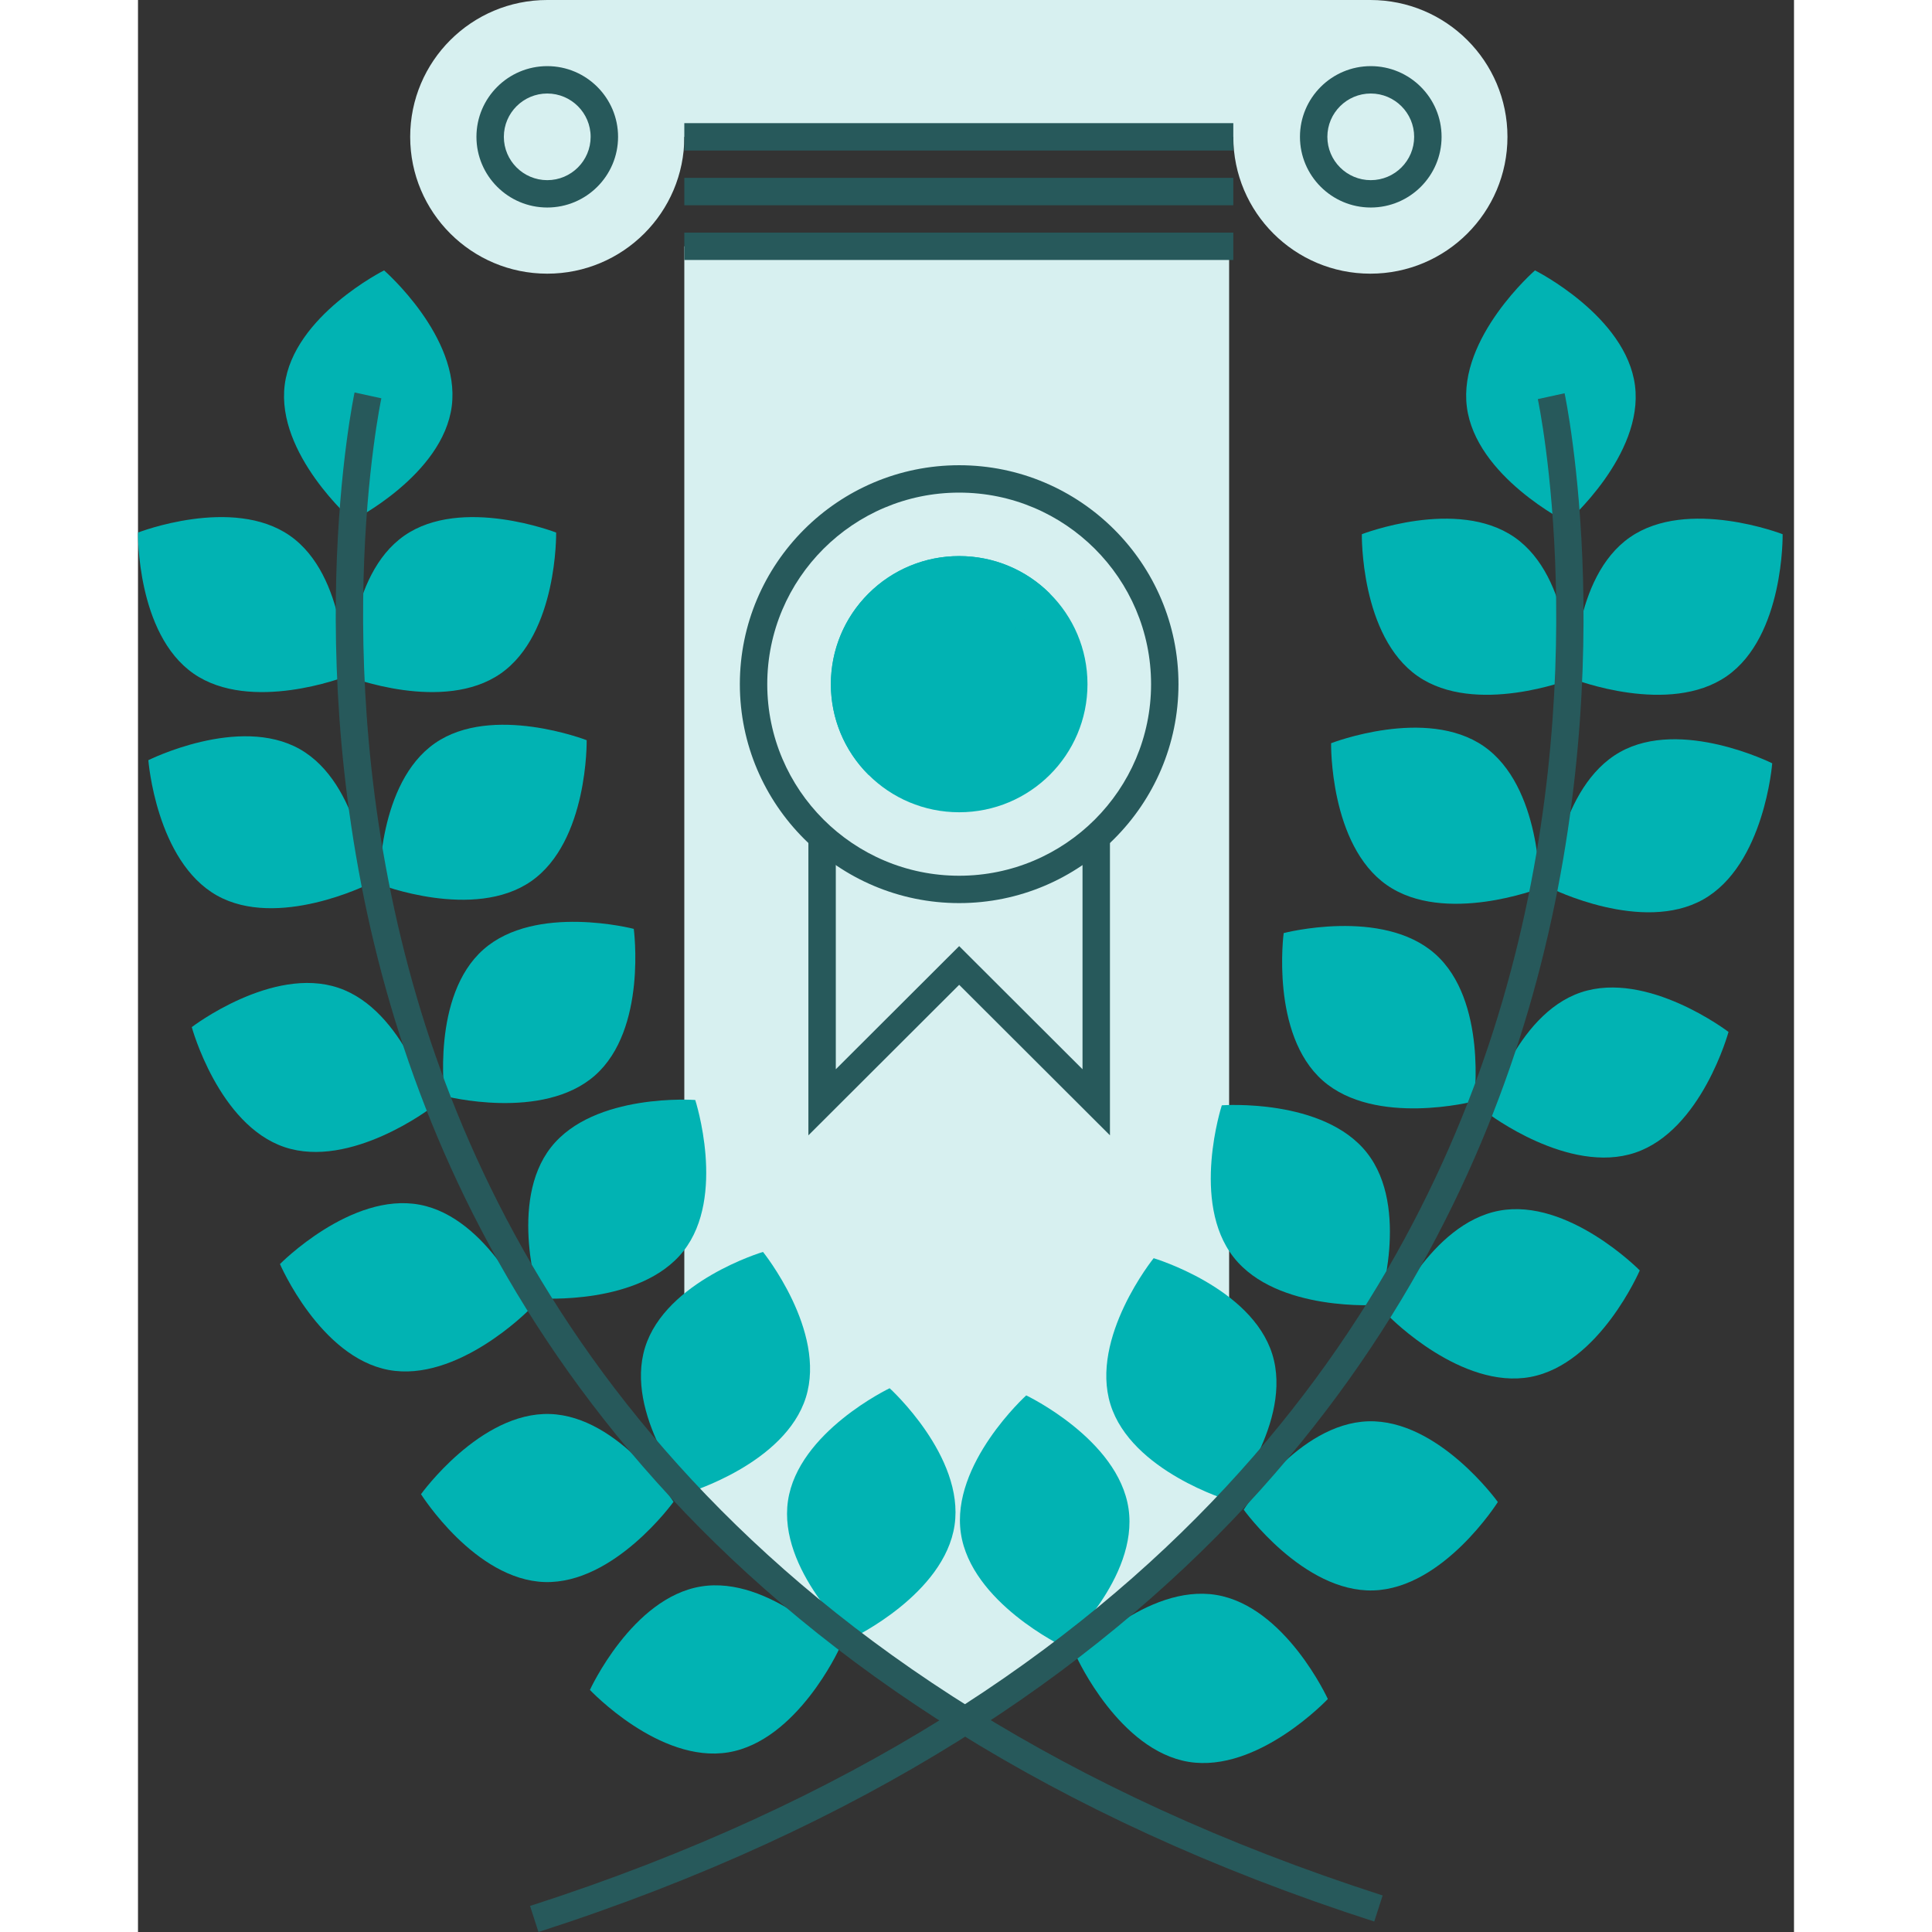
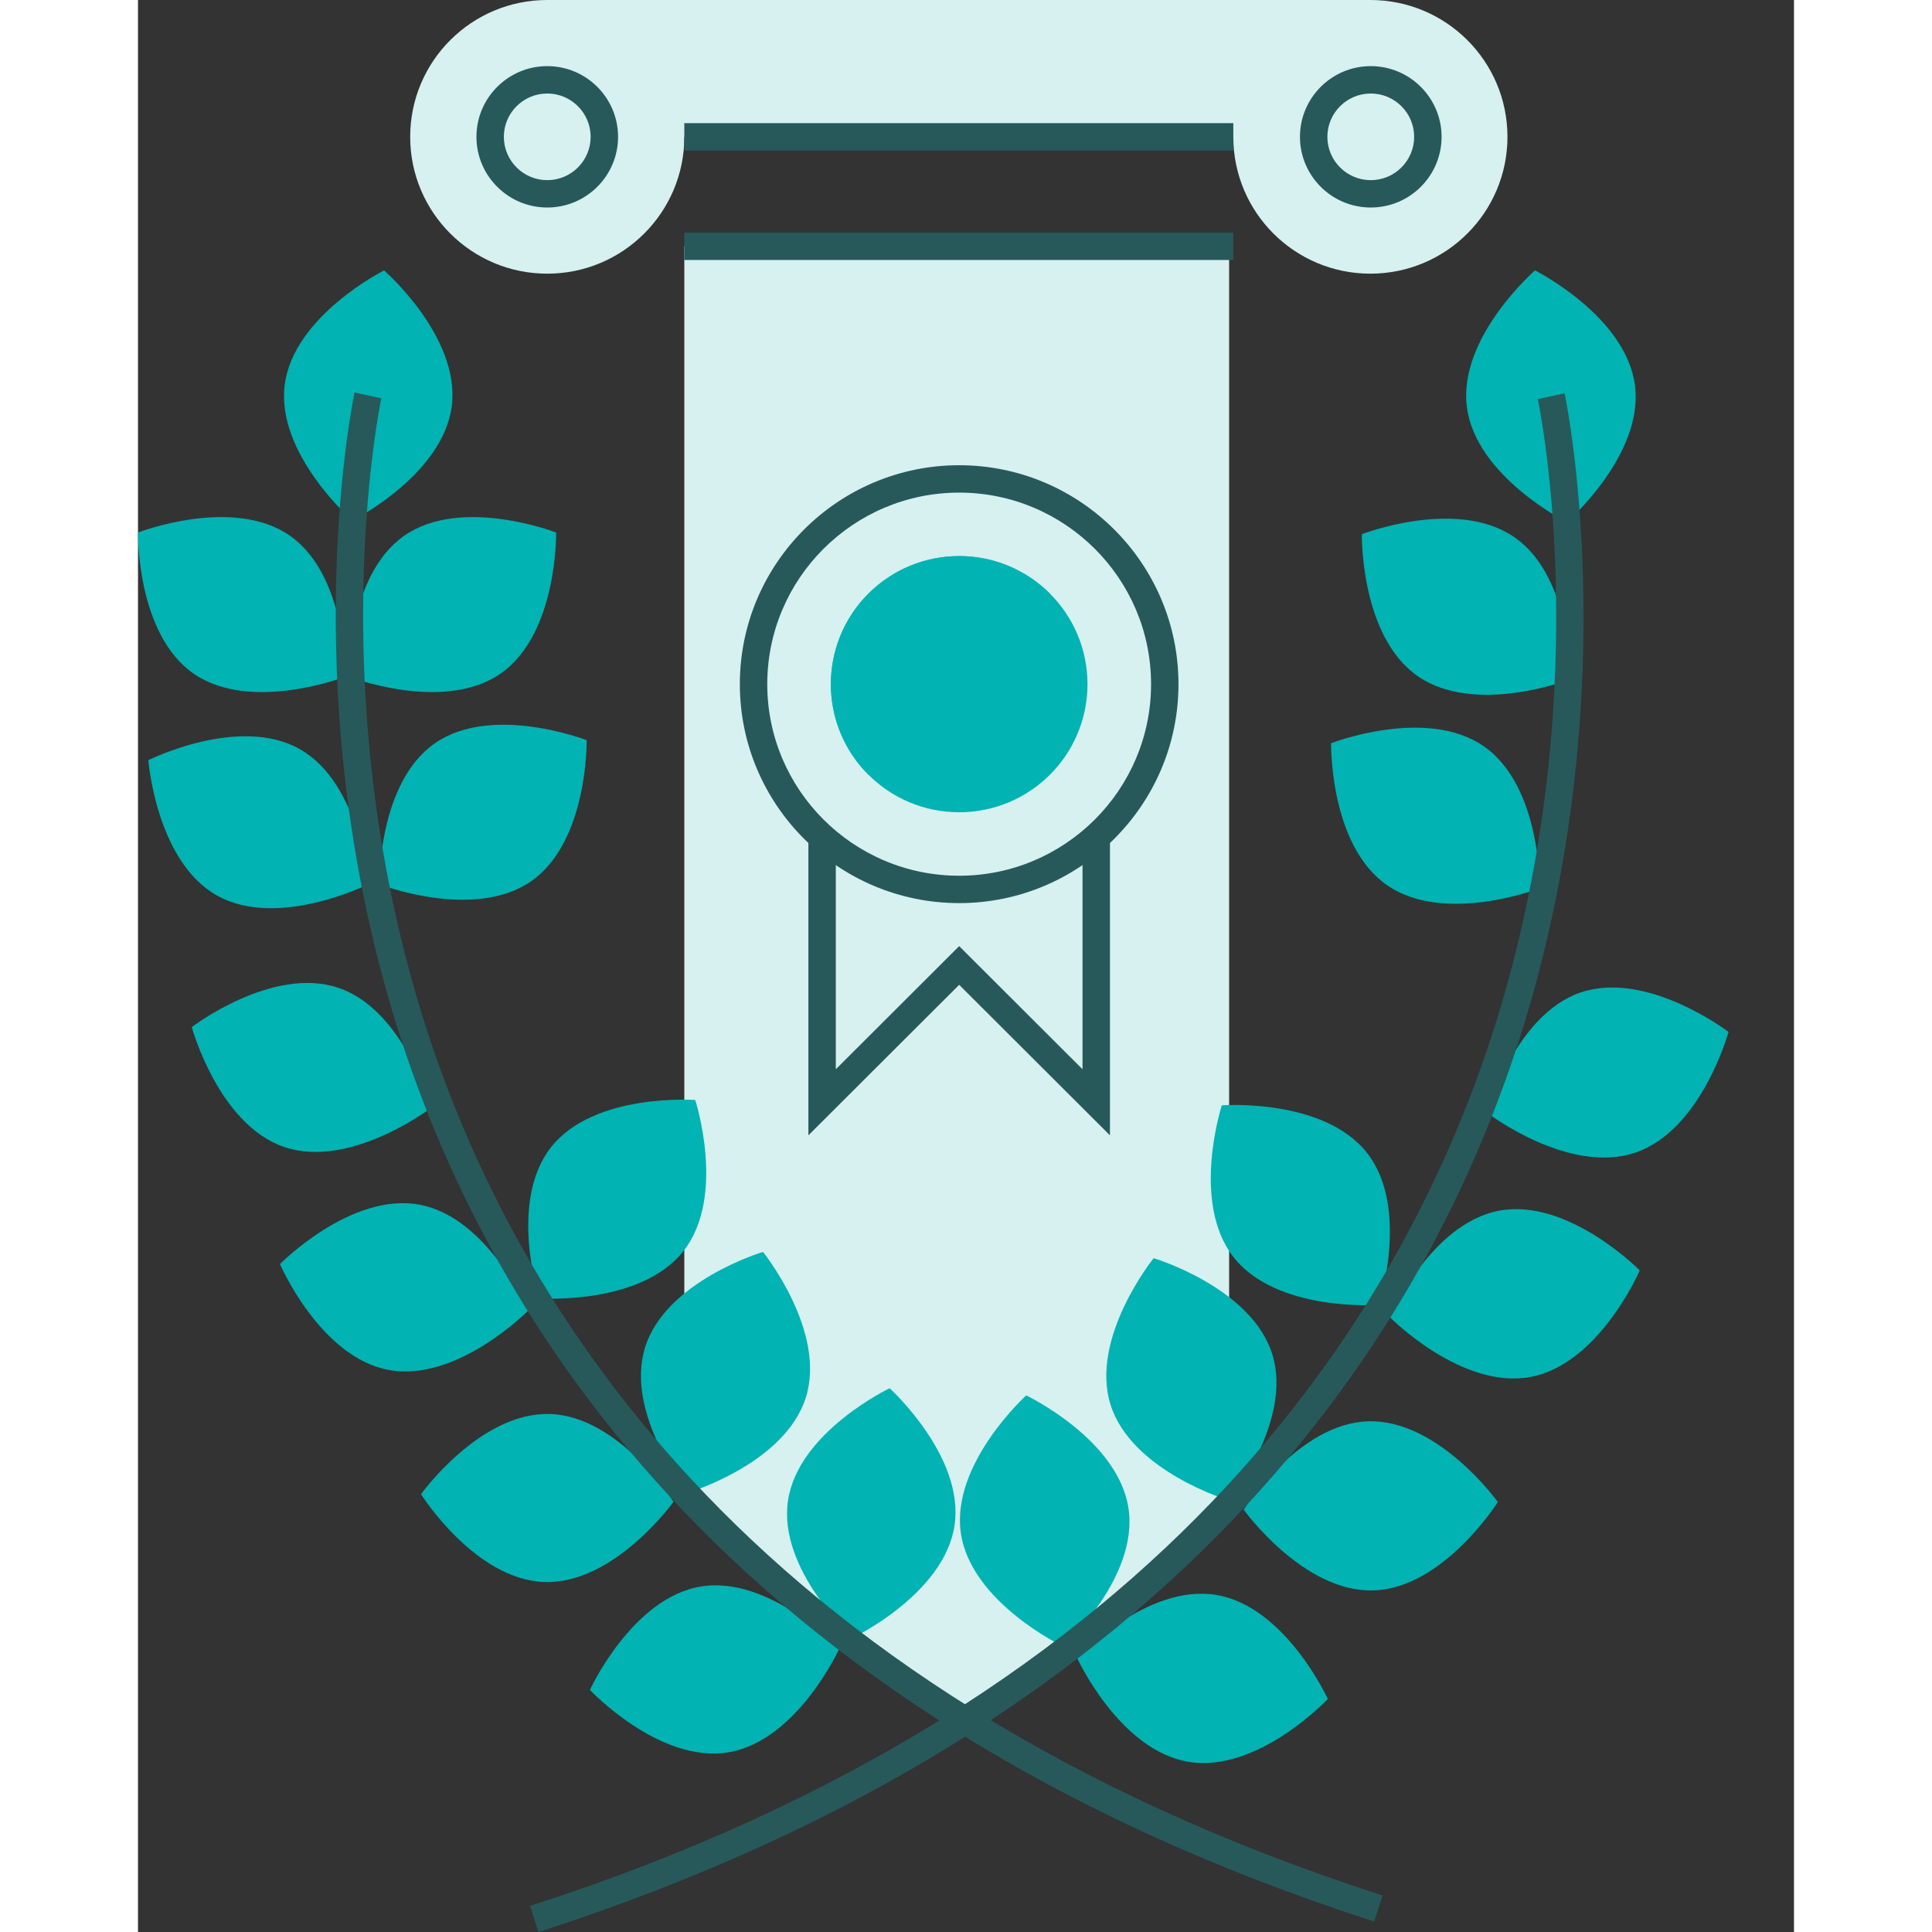
<svg xmlns="http://www.w3.org/2000/svg" width="300px" height="300px" viewBox="0 0 300 350">
  <rect x="0" y="0" width="300" height="350" fill="#333333" stroke="none" />
  <defs>
    <clipPath id="clip1">
-       <path d="M 260 93 L 297.941 93 L 297.941 126 L 260 126 Z M 260 93 " />
-     </clipPath>
+       </clipPath>
  </defs>
  <g id="surface1">
    <path style=" stroke:none;fill-rule:nonzero;fill:rgb(84.314%,94.118%,94.118%);fill-opacity:1;" d="M 197.668 271.832 L 150.664 312.34 L 98.969 271.832 L 98.969 44.621 L 197.668 44.621 Z M 197.668 271.832 " />
    <path style=" stroke:none;fill-rule:nonzero;fill:rgb(84.314%,94.118%,94.118%);fill-opacity:1;" d="M 151.379 44.621 L 146.41 44.621 L 146.41 312.34 L 151.379 312.34 Z M 151.379 44.621 " />
    <path style=" stroke:none;fill-rule:nonzero;fill:rgb(84.314%,94.118%,94.118%);fill-opacity:1;" d="M 126.414 44.621 L 121.449 44.621 L 121.449 290.871 L 126.414 290.871 Z M 126.414 44.621 " />
    <path style=" stroke:none;fill-rule:nonzero;fill:rgb(84.314%,94.118%,94.118%);fill-opacity:1;" d="M 176.078 44.621 L 171.109 44.621 L 171.109 290.871 L 176.078 290.871 Z M 176.078 44.621 " />
    <path style=" stroke:none;fill-rule:nonzero;fill:rgb(84.314%,94.118%,94.118%);fill-opacity:1;" d="M 114 44.621 L 109.031 44.621 L 109.031 281.664 L 114 281.664 Z M 114 44.621 " />
    <path style=" stroke:none;fill-rule:nonzero;fill:rgb(84.314%,94.118%,94.118%);fill-opacity:1;" d="M 138.832 44.621 L 133.867 44.621 L 133.867 302.438 L 138.832 302.438 Z M 138.832 44.621 " />
    <path style=" stroke:none;fill-rule:nonzero;fill:rgb(84.314%,94.118%,94.118%);fill-opacity:1;" d="M 163.664 44.621 L 158.695 44.621 L 158.695 304.055 L 163.664 304.055 Z M 163.664 44.621 " />
    <path style=" stroke:none;fill-rule:nonzero;fill:rgb(84.314%,94.118%,94.118%);fill-opacity:1;" d="M 188.492 44.621 L 183.527 44.621 L 183.527 281.664 L 188.492 281.664 Z M 188.492 44.621 " />
    <path style=" stroke:none;fill-rule:nonzero;fill:rgb(84.314%,94.118%,94.118%);fill-opacity:1;" d="M 223.258 0 L 74.141 0 C 60.426 0 49.309 11.098 49.309 24.789 C 49.309 38.48 60.426 49.578 74.141 49.578 C 87.855 49.578 98.973 38.48 98.973 24.789 L 198.426 24.789 C 198.426 38.48 209.543 49.578 223.258 49.578 C 236.973 49.578 248.09 38.48 248.09 24.789 C 248.09 11.098 236.973 0 223.258 0 Z M 223.258 0 " />
    <path style=" stroke:none;fill-rule:nonzero;fill:rgb(15.294%,34.902%,35.686%);fill-opacity:1;" d="M 74.141 37.594 C 67.066 37.594 61.312 31.852 61.312 24.789 C 61.312 17.727 67.066 11.98 74.141 11.98 C 81.215 11.98 86.969 17.727 86.969 24.789 C 86.969 31.852 81.211 37.594 74.141 37.594 Z M 74.141 16.941 C 69.805 16.941 66.277 20.461 66.277 24.789 C 66.277 29.117 69.805 32.637 74.141 32.637 C 78.477 32.637 82 29.117 82 24.789 C 82 20.461 78.473 16.941 74.141 16.941 Z M 74.141 16.941 " />
    <path style=" stroke:none;fill-rule:nonzero;fill:rgb(15.294%,34.902%,35.686%);fill-opacity:1;" d="M 223.328 37.594 C 216.254 37.594 210.5 31.852 210.5 24.789 C 210.5 17.727 216.254 11.98 223.328 11.98 C 230.402 11.98 236.156 17.727 236.156 24.789 C 236.156 31.852 230.402 37.594 223.328 37.594 Z M 223.328 16.941 C 218.992 16.941 215.465 20.461 215.465 24.789 C 215.465 29.117 218.992 32.637 223.328 32.637 C 227.664 32.637 231.188 29.117 231.188 24.789 C 231.188 20.461 227.664 16.941 223.328 16.941 Z M 223.328 16.941 " />
    <path style=" stroke:none;fill-rule:nonzero;fill:rgb(15.294%,34.902%,35.686%);fill-opacity:1;" d="M 198.426 22.309 L 98.969 22.309 L 98.969 27.27 L 198.426 27.27 Z M 198.426 22.309 " />
-     <path style=" stroke:none;fill-rule:nonzero;fill:rgb(15.294%,34.902%,35.686%);fill-opacity:1;" d="M 198.426 32.227 L 98.969 32.227 L 98.969 37.184 L 198.426 37.184 Z M 198.426 32.227 " />
    <path style=" stroke:none;fill-rule:nonzero;fill:rgb(15.294%,34.902%,35.686%);fill-opacity:1;" d="M 198.426 42.141 L 98.969 42.141 L 98.969 47.098 L 198.426 47.098 Z M 198.426 42.141 " />
    <path style=" stroke:none;fill-rule:nonzero;fill:rgb(0.392%,70.196%,70.196%);fill-opacity:1;" d="M 56.844 73.555 C 55.258 86.07 38.84 94.305 38.84 94.305 C 38.84 94.305 24.992 82.25 26.578 69.734 C 28.164 57.215 44.582 48.984 44.582 48.984 C 44.582 48.984 58.43 61.039 56.844 73.555 Z M 56.844 73.555 " />
    <path style=" stroke:none;fill-rule:nonzero;fill:rgb(0.392%,70.196%,70.196%);fill-opacity:1;" d="M 65.691 122.027 C 55.32 129.23 38.195 122.582 38.195 122.582 C 38.195 122.582 37.883 104.242 48.258 97.031 C 58.629 89.824 75.75 96.477 75.75 96.477 C 75.75 96.477 76.059 114.812 65.691 122.027 Z M 65.691 122.027 " />
    <path style=" stroke:none;fill-rule:nonzero;fill:rgb(0.392%,70.196%,70.196%);fill-opacity:1;" d="M 10.062 122.027 C 20.434 129.23 37.559 122.582 37.559 122.582 C 37.559 122.582 37.867 104.242 27.496 97.031 C 17.121 89.82 0 96.477 0 96.477 C 0 96.477 -0.312 114.812 10.062 122.027 Z M 10.062 122.027 " />
    <path style=" stroke:none;fill-rule:nonzero;fill:rgb(0.392%,70.196%,70.196%);fill-opacity:1;" d="M 71.223 159.645 C 60.848 166.852 43.727 160.199 43.727 160.199 C 43.727 160.199 43.414 141.863 53.789 134.648 C 64.16 127.441 81.281 134.094 81.281 134.094 C 81.281 134.094 81.59 152.434 71.223 159.645 Z M 71.223 159.645 " />
    <path style=" stroke:none;fill-rule:nonzero;fill:rgb(0.392%,70.196%,70.196%);fill-opacity:1;" d="M 14.281 162.215 C 25.285 168.422 41.711 160.199 41.711 160.199 C 41.711 160.199 40.297 141.91 29.297 135.703 C 18.297 129.492 1.875 137.715 1.875 137.715 C 1.875 137.715 3.281 156.008 14.281 162.215 Z M 14.281 162.215 " />
    <path style=" stroke:none;fill-rule:nonzero;fill:rgb(0.392%,70.196%,70.196%);fill-opacity:1;" d="M 26.543 207.809 C 38.516 211.84 53.102 200.688 53.102 200.688 C 53.102 200.688 48.277 182.988 36.305 178.953 C 24.328 174.914 9.742 186.07 9.742 186.07 C 9.742 186.07 14.57 203.77 26.543 207.809 Z M 26.543 207.809 " />
    <path style=" stroke:none;fill-rule:nonzero;fill:rgb(0.392%,70.196%,70.196%);fill-opacity:1;" d="M 45.391 248.176 C 57.809 250.5 70.695 237.426 70.695 237.426 C 70.695 237.426 63.441 220.574 51.02 218.242 C 38.602 215.914 25.719 228.996 25.719 228.996 C 25.719 228.996 32.965 245.848 45.391 248.176 Z M 45.391 248.176 " />
    <path style=" stroke:none;fill-rule:nonzero;fill:rgb(0.392%,70.196%,70.196%);fill-opacity:1;" d="M 73.676 286.602 C 86.305 286.98 97.012 272.07 97.012 272.07 C 97.012 272.07 87.234 256.547 74.605 256.16 C 61.973 255.777 51.27 270.688 51.27 270.688 C 51.27 270.688 61.039 286.219 73.676 286.602 Z M 73.676 286.602 " />
    <path style=" stroke:none;fill-rule:nonzero;fill:rgb(0.392%,70.196%,70.196%);fill-opacity:1;" d="M 106.926 317.457 C 119.395 315.406 127.027 298.719 127.027 298.719 C 127.027 298.719 114.441 285.359 101.973 287.41 C 89.5 289.457 81.871 306.145 81.871 306.145 C 81.871 306.145 94.453 319.512 106.926 317.457 Z M 106.926 317.457 " />
-     <path style=" stroke:none;fill-rule:nonzero;fill:rgb(0.392%,70.196%,70.196%);fill-opacity:1;" d="M 82.793 194.816 C 73.328 203.176 55.547 198.555 55.547 198.555 C 55.547 198.555 53.105 180.371 62.574 172.012 C 72.035 163.645 89.812 168.273 89.812 168.273 C 89.812 168.273 92.258 186.453 82.793 194.816 Z M 82.793 194.816 " />
    <path style=" stroke:none;fill-rule:nonzero;fill:rgb(0.392%,70.196%,70.196%);fill-opacity:1;" d="M 98.816 226.645 C 91.008 236.566 72.684 235.203 72.684 235.203 C 72.684 235.203 67.016 217.754 74.824 207.832 C 82.629 197.91 100.949 199.273 100.949 199.273 C 100.949 199.273 106.621 216.723 98.816 226.645 Z M 98.816 226.645 " />
    <path style=" stroke:none;fill-rule:nonzero;fill:rgb(0.392%,70.196%,70.196%);fill-opacity:1;" d="M 121 253.129 C 117.242 265.172 99.633 270.418 99.633 270.418 C 99.633 270.418 88.109 256.133 91.863 244.086 C 95.617 232.039 113.223 226.797 113.223 226.797 C 113.223 226.797 124.75 241.082 121 253.129 Z M 121 253.129 " />
    <path style=" stroke:none;fill-rule:nonzero;fill:rgb(0.392%,70.196%,70.196%);fill-opacity:1;" d="M 147.93 276.305 C 146.09 288.789 129.508 296.691 129.508 296.691 C 129.508 296.691 115.906 284.355 117.75 271.875 C 119.59 259.391 136.168 251.492 136.168 251.492 C 136.168 251.492 149.766 263.824 147.93 276.305 Z M 147.93 276.305 " />
    <path style=" stroke:none;fill-rule:nonzero;fill:rgb(15.294%,34.902%,35.686%);fill-opacity:1;" d="M 223.957 348.105 C 105.707 310.012 61.758 236.734 45.711 181.969 C 28.336 122.656 39.121 71.605 39.234 71.098 L 44.086 72.156 C 43.98 72.652 33.449 122.648 50.539 180.781 C 66.277 234.32 109.41 305.992 225.48 343.383 Z M 223.957 348.105 " />
    <path style=" stroke:none;fill-rule:nonzero;fill:rgb(0.392%,70.196%,70.196%);fill-opacity:1;" d="M 240.734 73.711 C 242.332 86.309 258.855 94.598 258.855 94.598 C 258.855 94.598 272.793 82.461 271.195 69.867 C 269.602 57.27 253.078 48.984 253.078 48.984 C 253.078 48.984 239.141 61.113 240.734 73.711 Z M 240.734 73.711 " />
    <path style=" stroke:none;fill-rule:nonzero;fill:rgb(0.392%,70.196%,70.196%);fill-opacity:1;" d="M 231.832 122.492 C 242.273 129.746 259.504 123.051 259.504 123.051 C 259.504 123.051 259.816 104.594 249.379 97.34 C 238.941 90.082 221.711 96.777 221.711 96.777 C 221.711 96.777 221.395 115.234 231.832 122.492 Z M 231.832 122.492 " />
    <g clip-path="url(#clip1)" clip-rule="nonzero">
      <path style=" stroke:none;fill-rule:nonzero;fill:rgb(0.392%,70.196%,70.196%);fill-opacity:1;" d="M 287.82 122.492 C 277.379 129.746 260.148 123.051 260.148 123.051 C 260.148 123.051 259.836 104.594 270.273 97.34 C 280.711 90.082 297.941 96.777 297.941 96.777 C 297.941 96.777 298.254 115.234 287.82 122.492 Z M 287.82 122.492 " />
    </g>
    <path style=" stroke:none;fill-rule:nonzero;fill:rgb(0.392%,70.196%,70.196%);fill-opacity:1;" d="M 226.266 160.355 C 236.703 167.605 253.938 160.914 253.938 160.914 C 253.938 160.914 254.246 142.457 243.812 135.199 C 233.371 127.945 216.141 134.641 216.141 134.641 C 216.141 134.641 215.824 153.098 226.266 160.355 Z M 226.266 160.355 " />
-     <path style=" stroke:none;fill-rule:nonzero;fill:rgb(0.392%,70.196%,70.196%);fill-opacity:1;" d="M 283.566 162.938 C 272.496 169.184 255.965 160.914 255.965 160.914 C 255.965 160.914 257.383 142.504 268.453 136.258 C 279.527 130.008 296.055 138.281 296.055 138.281 C 296.055 138.281 294.641 156.688 283.566 162.938 Z M 283.566 162.938 " />
    <path style=" stroke:none;fill-rule:nonzero;fill:rgb(0.392%,70.196%,70.196%);fill-opacity:1;" d="M 271.23 208.82 C 259.18 212.879 244.5 201.656 244.5 201.656 C 244.5 201.656 249.352 183.844 261.402 179.781 C 273.453 175.719 288.137 186.945 288.137 186.945 C 288.137 186.945 283.281 204.758 271.23 208.82 Z M 271.23 208.82 " />
    <path style=" stroke:none;fill-rule:nonzero;fill:rgb(0.392%,70.196%,70.196%);fill-opacity:1;" d="M 252.266 249.449 C 239.766 251.789 226.797 238.633 226.797 238.633 C 226.797 238.633 234.094 221.676 246.594 219.328 C 259.098 216.984 272.059 230.148 272.059 230.148 C 272.059 230.148 264.766 247.105 252.266 249.449 Z M 252.266 249.449 " />
    <path style=" stroke:none;fill-rule:nonzero;fill:rgb(0.392%,70.196%,70.196%);fill-opacity:1;" d="M 223.797 288.121 C 211.086 288.5 200.312 273.496 200.312 273.496 C 200.312 273.496 210.148 257.871 222.863 257.484 C 235.578 257.102 246.348 272.105 246.348 272.105 C 246.348 272.105 236.512 287.734 223.797 288.121 Z M 223.797 288.121 " />
    <path style=" stroke:none;fill-rule:nonzero;fill:rgb(0.392%,70.196%,70.196%);fill-opacity:1;" d="M 190.332 319.176 C 177.785 317.113 170.105 300.316 170.105 300.316 C 170.105 300.316 182.773 286.875 195.32 288.934 C 207.871 291 215.551 307.789 215.551 307.789 C 215.551 307.789 202.883 321.238 190.332 319.176 Z M 190.332 319.176 " />
-     <path style=" stroke:none;fill-rule:nonzero;fill:rgb(0.392%,70.196%,70.196%);fill-opacity:1;" d="M 214.621 195.75 C 224.145 204.16 242.043 199.512 242.043 199.512 C 242.043 199.512 244.496 181.211 234.969 172.797 C 225.445 164.379 207.551 169.035 207.551 169.035 C 207.551 169.035 205.098 187.332 214.621 195.75 Z M 214.621 195.75 " />
    <path style=" stroke:none;fill-rule:nonzero;fill:rgb(0.392%,70.196%,70.196%);fill-opacity:1;" d="M 198.496 227.781 C 206.352 237.762 224.797 236.395 224.797 236.395 C 224.797 236.395 230.496 218.832 222.641 208.848 C 214.781 198.863 196.344 200.238 196.344 200.238 C 196.344 200.238 190.637 217.793 198.496 227.781 Z M 198.496 227.781 " />
    <path style=" stroke:none;fill-rule:nonzero;fill:rgb(0.392%,70.196%,70.196%);fill-opacity:1;" d="M 176.172 254.434 C 179.949 266.555 197.668 271.832 197.668 271.832 C 197.668 271.832 209.266 257.457 205.488 245.336 C 201.711 233.211 183.996 227.934 183.996 227.934 C 183.996 227.934 172.395 242.309 176.172 254.434 Z M 176.172 254.434 " />
    <path style=" stroke:none;fill-rule:nonzero;fill:rgb(0.392%,70.196%,70.196%);fill-opacity:1;" d="M 149.07 277.762 C 150.922 290.32 167.609 298.273 167.609 298.273 C 167.609 298.273 181.297 285.863 179.445 273.301 C 177.594 260.738 160.91 252.789 160.91 252.789 C 160.91 252.789 147.219 265.199 149.07 277.762 Z M 149.07 277.762 " />
    <path style=" stroke:none;fill-rule:nonzero;fill:rgb(15.294%,34.902%,35.686%);fill-opacity:1;" d="M 72.547 350 L 71.023 345.281 C 187.957 307.613 231.344 235.383 247.156 181.422 C 264.289 122.934 253.699 72.801 253.59 72.301 L 258.441 71.242 C 258.551 71.758 269.41 123.125 251.922 182.812 C 235.773 237.926 191.551 311.668 72.547 350 Z M 72.547 350 " />
    <path style=" stroke:none;fill-rule:nonzero;fill:rgb(15.294%,34.902%,35.686%);fill-opacity:1;" d="M 148.762 163.605 C 126.855 163.605 109.031 145.812 109.031 123.945 C 109.031 102.078 126.855 84.281 148.762 84.281 C 170.668 84.281 188.492 102.078 188.492 123.945 C 188.492 145.812 170.668 163.605 148.762 163.605 Z M 148.762 89.242 C 129.594 89.242 113.996 104.809 113.996 123.945 C 113.996 143.082 129.594 158.648 148.762 158.648 C 167.934 158.648 183.527 143.082 183.527 123.945 C 183.527 104.809 167.934 89.242 148.762 89.242 Z M 148.762 89.242 " />
    <path style=" stroke:none;fill-rule:nonzero;fill:rgb(0.392%,70.196%,70.196%);fill-opacity:1;" d="M 148.762 147.148 C 161.602 147.148 172.008 136.762 172.008 123.945 C 172.008 111.129 161.602 100.738 148.762 100.738 C 135.926 100.738 125.52 111.129 125.52 123.945 C 125.52 136.762 135.926 147.148 148.762 147.148 Z M 148.762 147.148 " />
    <path style=" stroke:none;fill-rule:nonzero;fill:rgb(0.392%,70.196%,70.196%);fill-opacity:1;" d="M 132.328 140.352 C 123.25 131.289 123.25 116.602 132.328 107.539 C 141.406 98.477 156.121 98.477 165.199 107.539 " />
    <path style=" stroke:none;fill-rule:nonzero;fill:rgb(15.294%,34.902%,35.686%);fill-opacity:1;" d="M 176.078 205.676 L 148.762 178.41 L 121.449 205.676 L 121.449 151.68 L 126.414 151.68 L 126.414 193.707 L 148.762 171.398 L 171.109 193.707 L 171.109 151.68 L 176.078 151.68 Z M 176.078 205.676 " />
  </g>
</svg>